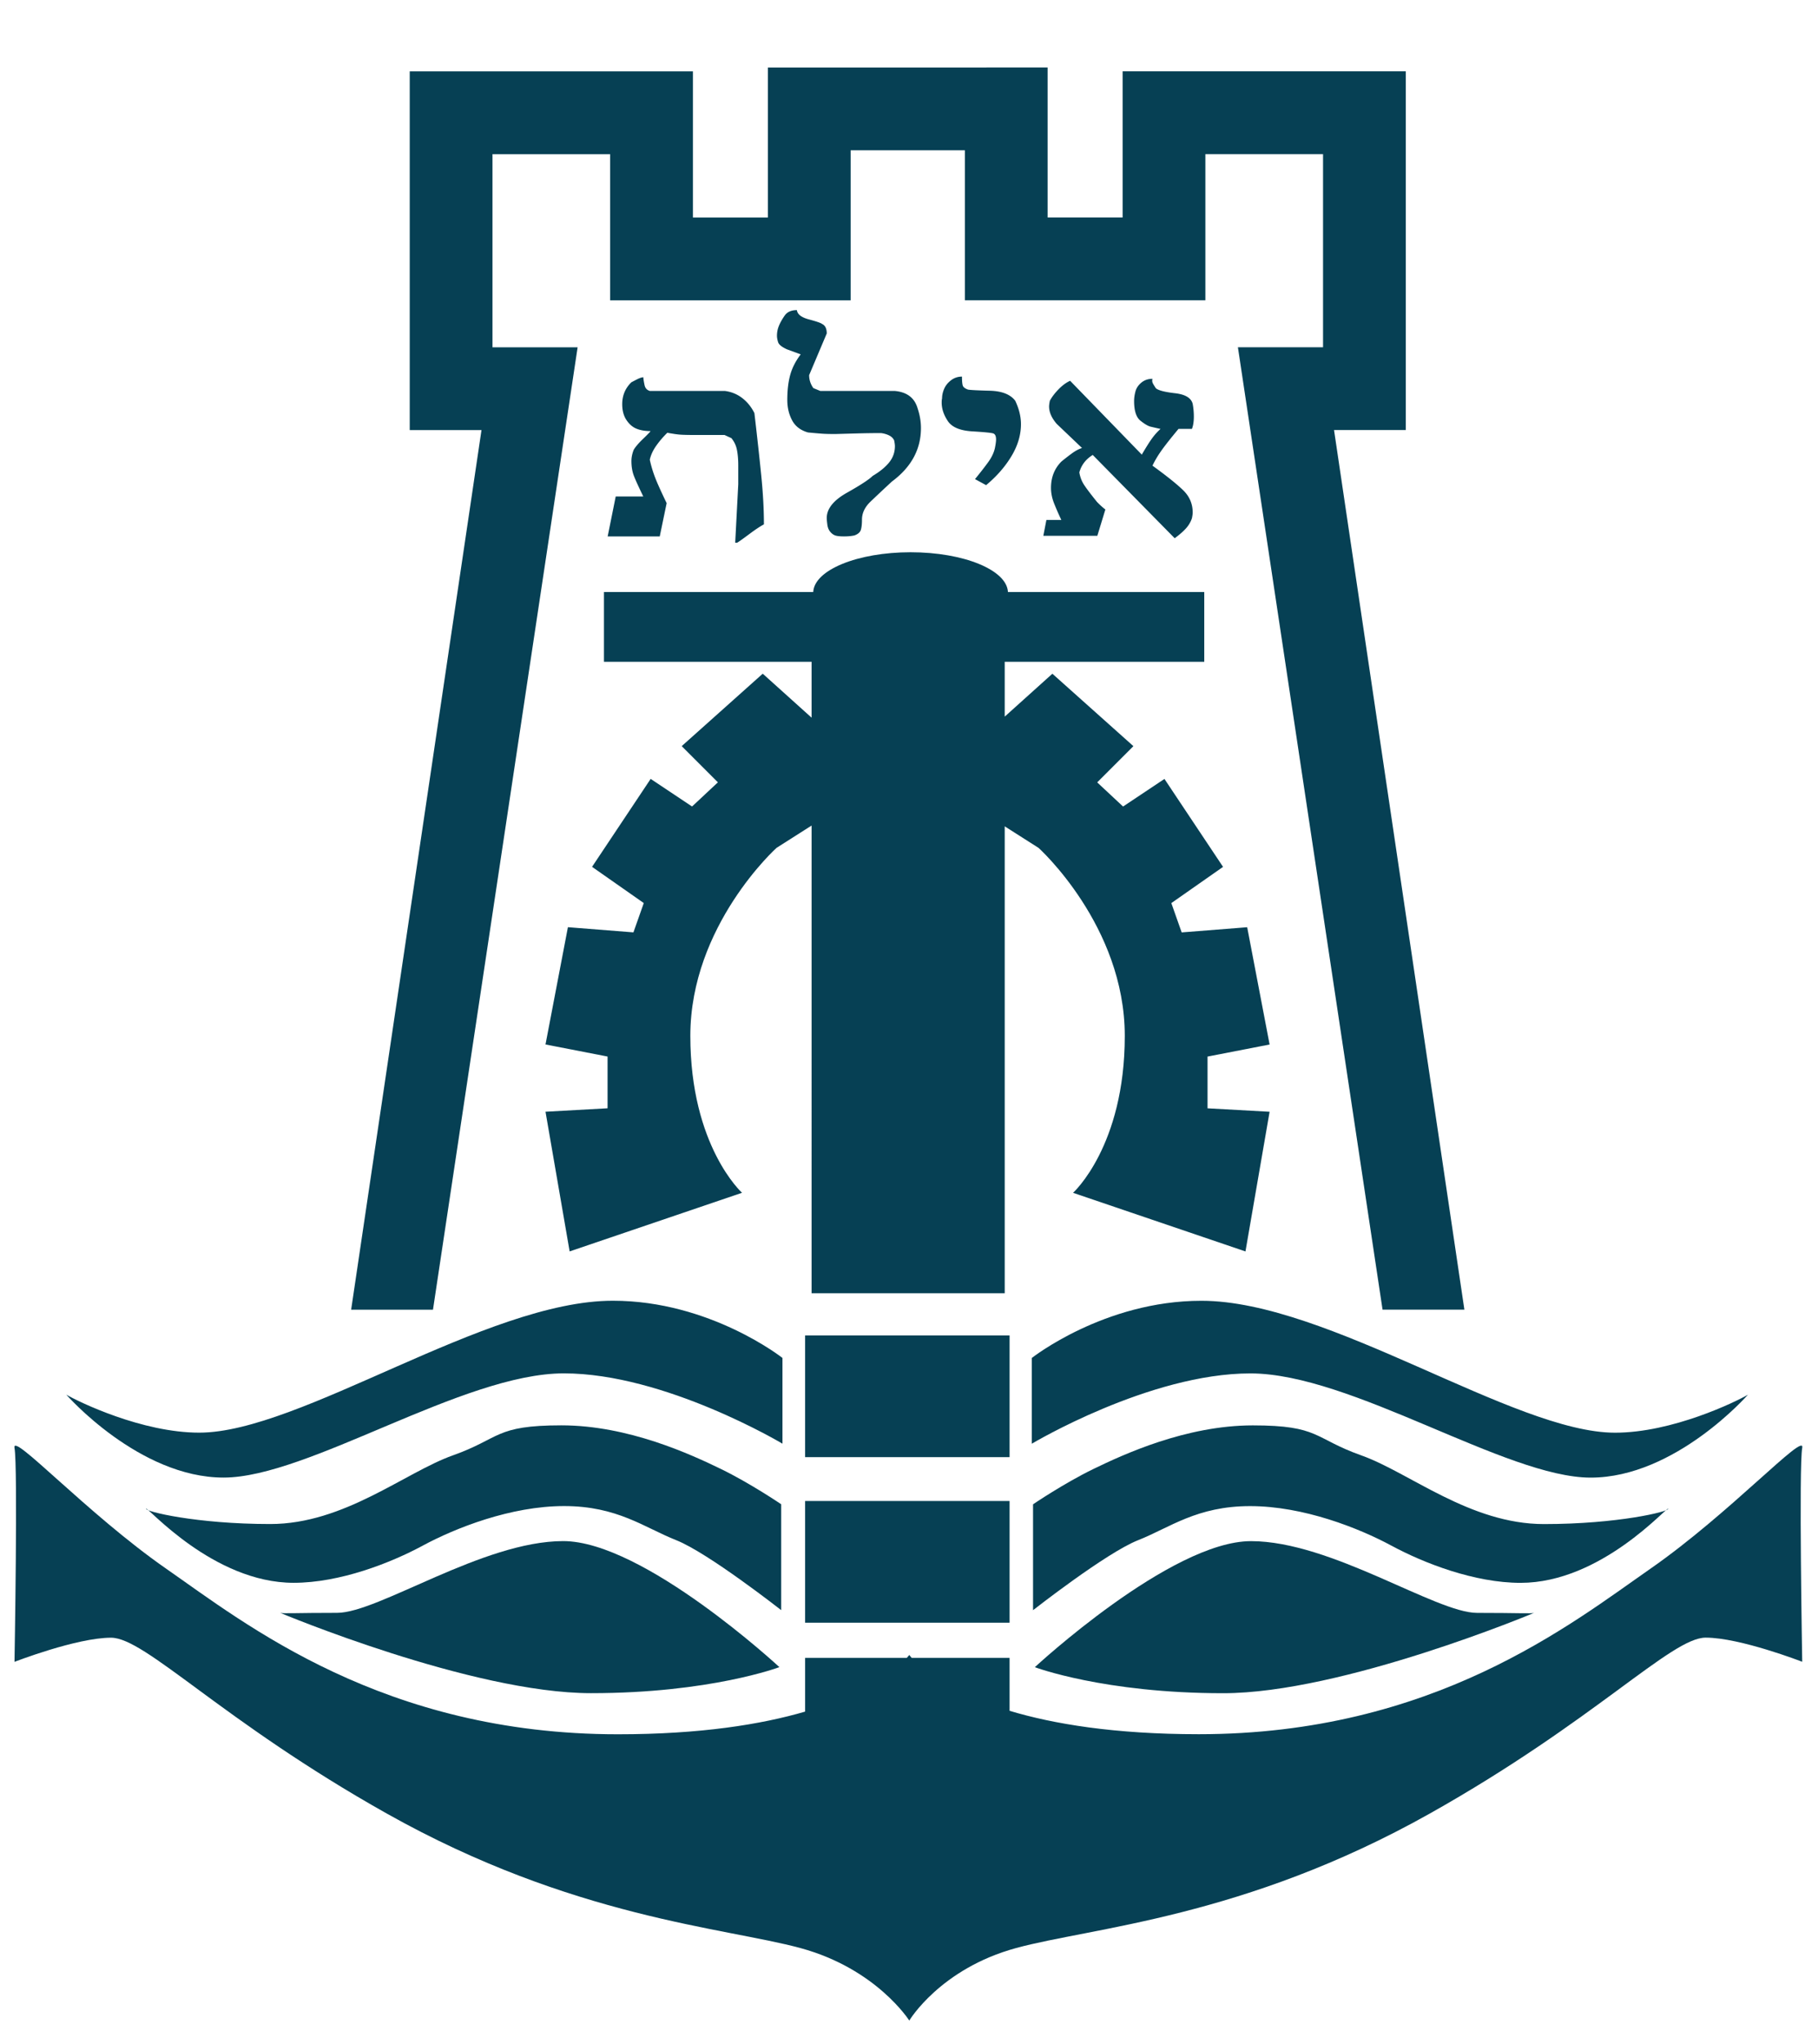
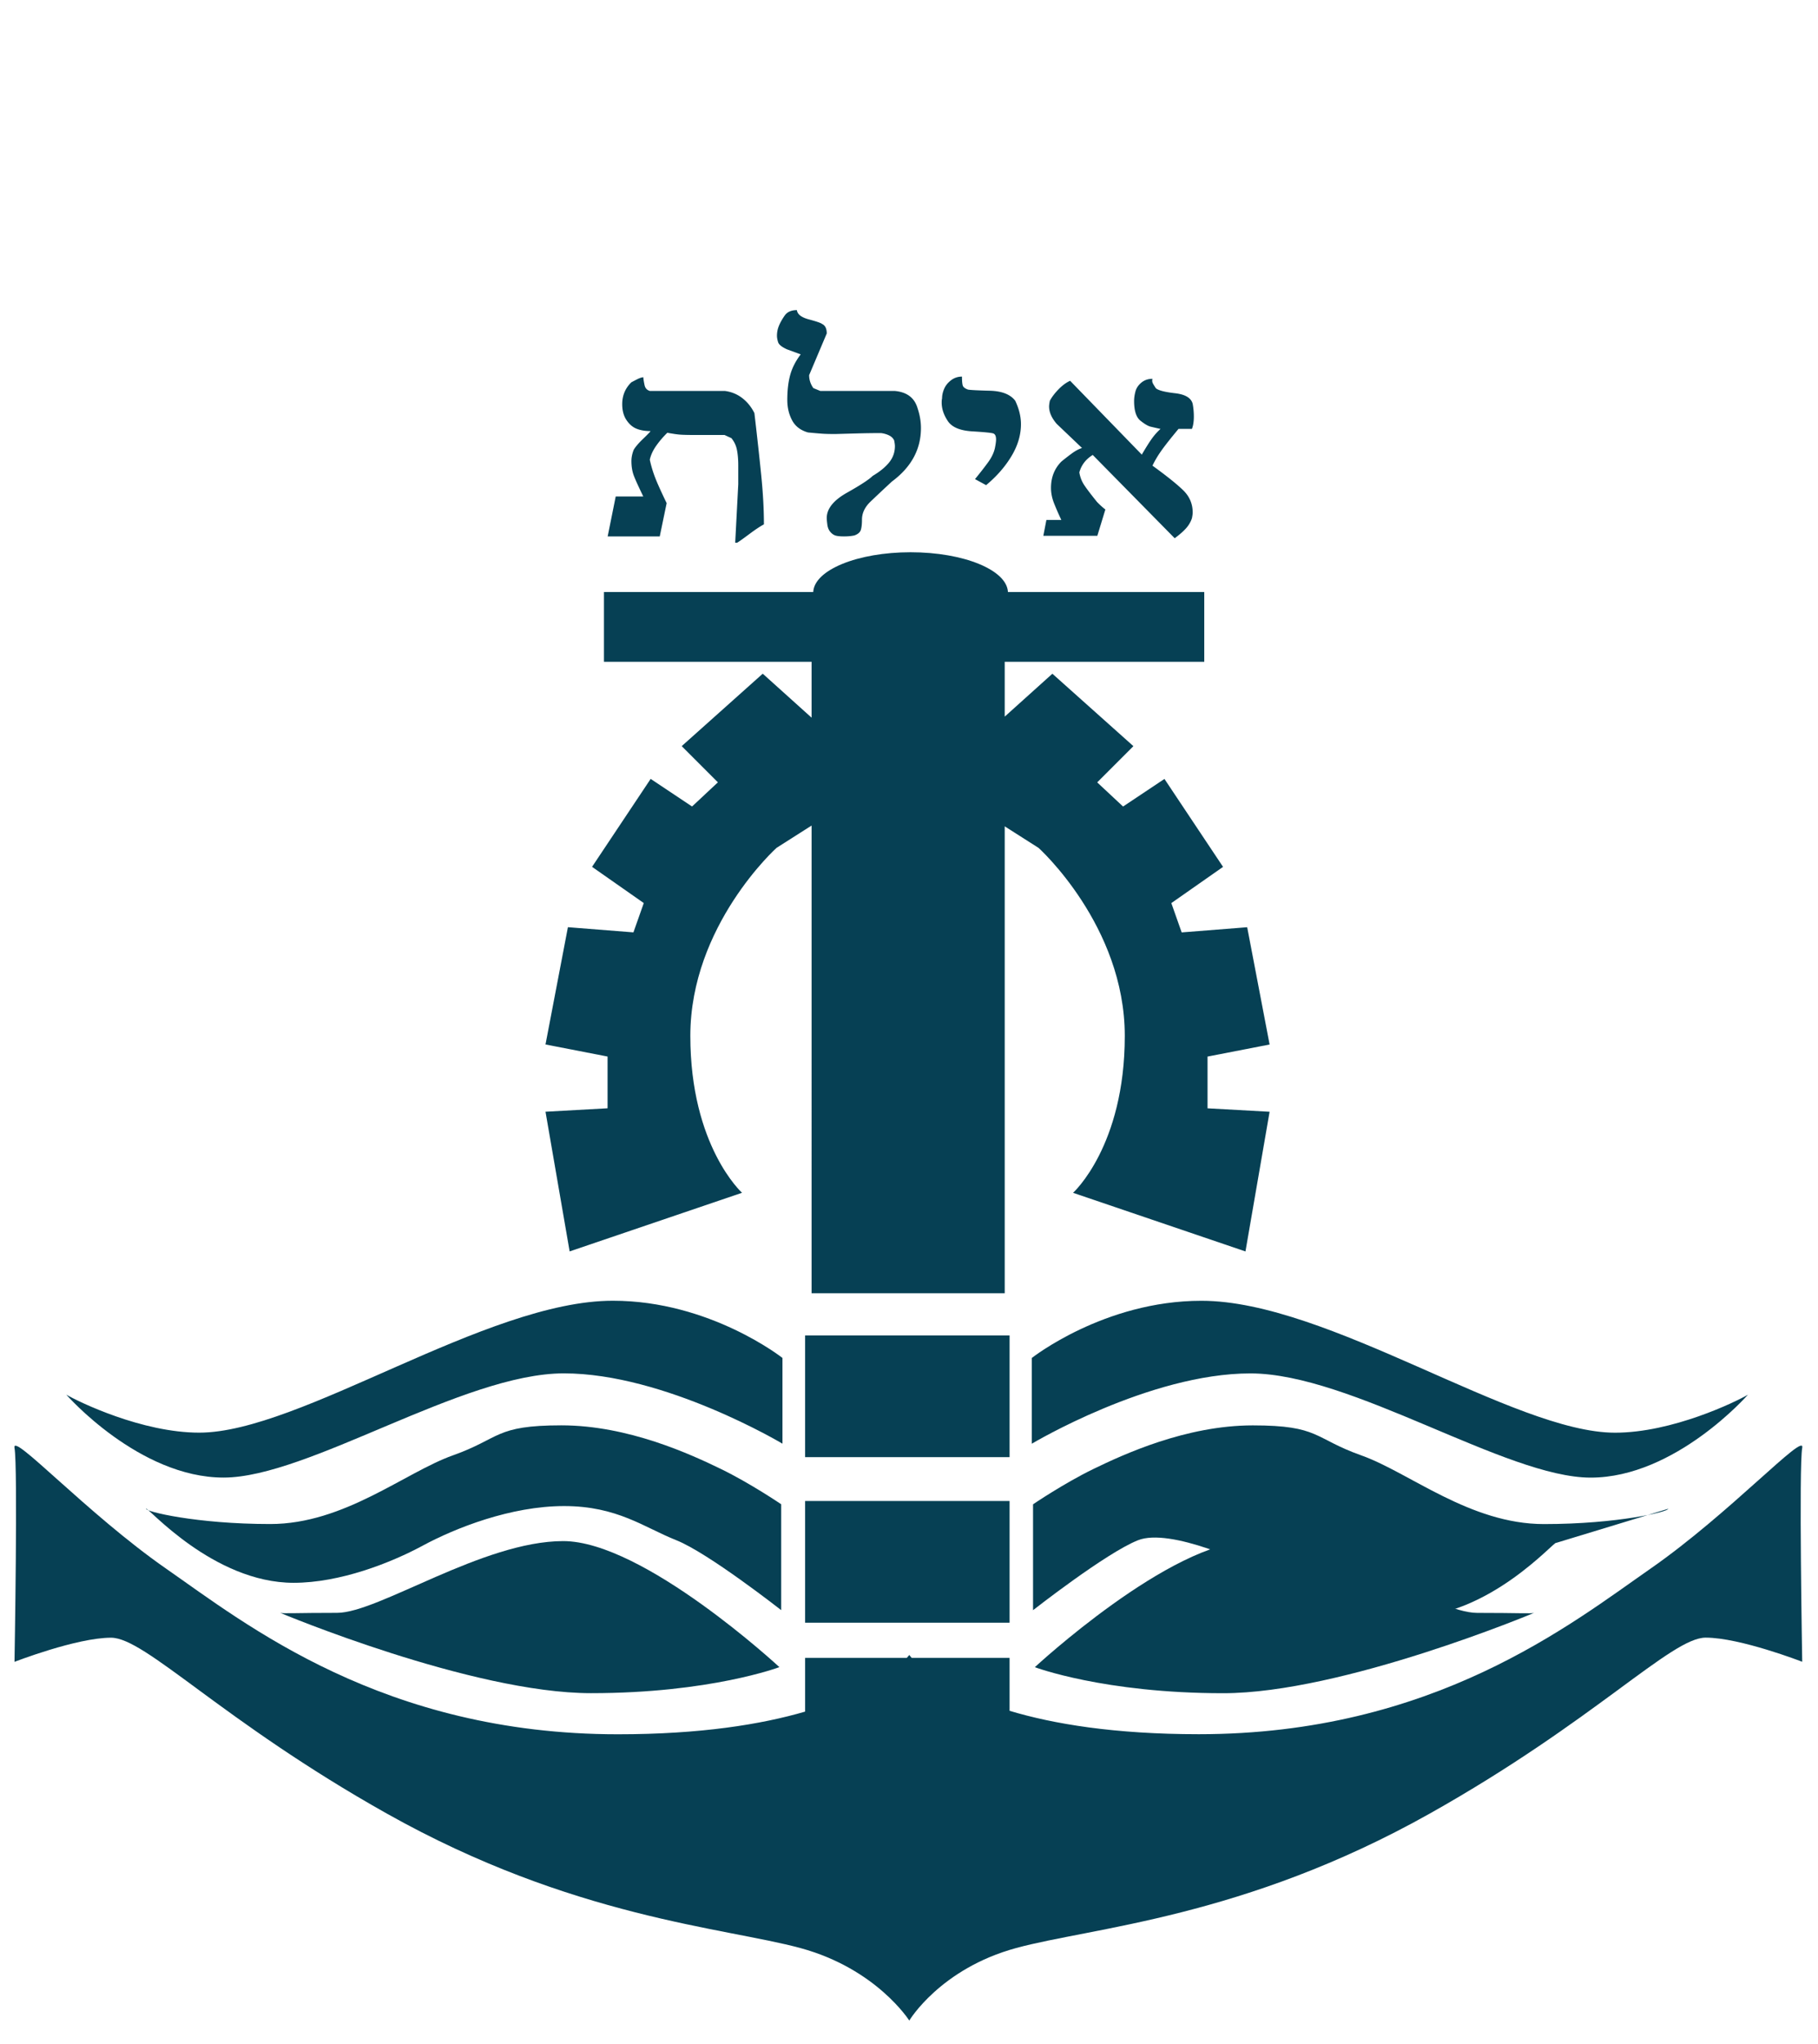
<svg xmlns="http://www.w3.org/2000/svg" width="630" height="708" xml:space="preserve">
-   <path fill="#064054" d="m121.683 453.741 45.171-304.738-24.868.001V24.734h98.131v50.634h25.989l-.001-51.977h47.94l48.994-.026v51.986h25.988V24.718h98.131v124.269l-24.867-.001 45.171 304.739h-28.358L428.98 120.31l29.501-.001V53.396h-40.776v50.632h-83.344V52.06l-20.307.007-19.271.001v51.977H211.44V53.412h-40.776v66.914h29.501l-50.123 333.415z" />
  <path fill-rule="evenodd" clip-rule="evenodd" fill="#064054" d="M264.724 181.663c-1.239.647-2.919 1.763-5.043 3.347-2.124 1.583-3.539 2.591-4.247 3.022h-.664l1.062-20.254v-6.57c0-2.044-.154-3.833-.462-5.365a9.023 9.023 0 0 0-1.916-4.051l-2.378-1.094h-10.175c-2.466 0-4.228-.043-5.285-.128-1.057-.085-2.511-.299-4.361-.641a32.232 32.232 0 0 0-3.897 4.557c-1.101 1.574-1.828 3.166-2.181 4.776a41.622 41.622 0 0 0 1.792 6.039c.752 1.977 2.101 4.978 4.047 9.004l-2.389 11.53h-18.048L213.366 172h9.555c-1.592-3.272-2.676-5.652-3.251-7.14-.575-1.487-.862-3.198-.862-5.133 0-1.264.265-2.565.796-3.905.619-1.041 1.703-2.305 3.251-3.792 1.548-1.488 2.411-2.38 2.588-2.678-1.858 0-3.473-.274-4.844-.823-1.372-.549-2.543-1.556-3.517-3.02-.974-1.464-1.46-3.294-1.46-5.49 0-3.001 1.056-5.527 3.168-7.577.55-.293 1.215-.641 1.996-1.043.78-.402 1.492-.641 2.135-.714a22.8 22.8 0 0 0 .465 2.827c.221.979.818 1.62 1.791 1.922h25.97c2.285.292 4.307 1.116 6.064 2.47 1.758 1.354 3.164 3.093 4.219 5.216.966 8.272 1.757 15.483 2.373 21.632.614 6.15.921 11.787.921 16.911zM317.947 141.364c.797 2.343 1.194 4.648 1.194 6.918 0 7.394-3.361 13.579-10.085 18.557a696.955 696.955 0 0 0-7.366 6.917c-1.99 1.903-2.985 3.99-2.985 6.259 0 1.537-.133 2.727-.398 3.569s-1.018 1.482-2.256 1.921c-1.062.22-2.256.33-3.583.33-1.239 0-2.19-.092-2.854-.275s-1.283-.604-1.858-1.263-.929-1.519-1.062-2.581-.199-1.812-.199-2.251c0-3.221 2.344-6.149 7.034-8.784 4.689-2.636 7.653-4.575 8.892-5.82 2.477-1.464 4.379-3.02 5.706-4.667 1.327-1.647 1.991-3.532 1.991-5.655 0-.439-.088-1.098-.265-1.977-.354-.732-.929-1.299-1.726-1.702-.796-.402-1.725-.677-2.787-.823-2.743 0-5.441.037-8.095.11s-5.264.146-7.83.219c-1.858 0-3.317-.036-4.379-.109a214.797 214.797 0 0 1-5.042-.438c-2.566-.731-4.402-2.137-5.508-4.217-1.105-2.081-1.659-4.435-1.659-7.064 0-3.286.332-6.152.995-8.598.664-2.446 1.88-4.838 3.65-7.175l-4.778-1.751c-1.77-.803-2.787-1.625-3.052-2.464-.266-.84-.398-1.589-.398-2.245 0-1.169.222-2.301.664-3.396.442-1.095 1.105-2.281 1.99-3.559s2.3-1.917 4.247-1.917c.177 1.458 1.57 2.534 4.18 3.227s4.136 1.221 4.579 1.586c1.062.51 1.592 1.604 1.592 3.28l-6.104 14.438c0 1.605.486 3.1 1.459 4.485l2.389.985h25.746c4.245.367 6.9 2.343 7.961 5.93zM351.807 138.823c1.327 2.787 1.99 5.499 1.99 8.138 0 3.739-1.105 7.441-3.317 11.107s-5.132 7-8.759 10.007l-3.849-2.09c1.858-2.273 3.384-4.234 4.578-5.883s1.969-3.28 2.323-4.893c.265-1.32.397-2.309.397-2.968 0-1.173-.331-1.87-.995-2.09s-3.097-.458-7.299-.714c-4.203-.257-7.012-1.448-8.427-3.574-1.416-2.126-2.124-4.252-2.124-6.377 0-.66.045-1.137.133-1.431 0-1.099.243-2.217.73-3.354.486-1.136 1.282-2.126 2.389-2.969 1.105-.843 2.366-1.264 3.782-1.264 0 1.466.088 2.493.265 3.079.178.586.797 1.063 1.858 1.43.796.146 3.296.275 7.498.384 4.204.108 7.145 1.263 8.827 3.462zM413.31 139.909a24.53 24.53 0 0 1 .397 4.393c0 1.757-.221 3.185-.663 4.282h-4.645c-2.743 3.294-4.733 5.82-5.972 7.577-1.239 1.756-2.256 3.477-3.053 5.16 4.955 3.587 8.516 6.442 10.684 8.565 2.167 2.123 3.251 4.685 3.251 7.686 0 .439-.089 1.098-.266 1.977-.442 1.318-1.149 2.507-2.123 3.569s-2.256 2.178-3.849 3.349l-28.399-28.851c-2.39 1.464-3.938 3.477-4.646 6.04.266 1.61.818 3.056 1.659 4.337s2.322 3.239 4.446 5.875c1.062 1.098 2.034 1.977 2.919 2.635l-2.787 9.114h-18.712l1.063-5.49h5.175a94.248 94.248 0 0 1-2.521-5.765c-.707-1.794-1.062-3.569-1.062-5.326 0-3.66 1.194-6.698 3.583-9.113a83.9 83.9 0 0 1 3.518-2.745c1.282-.951 2.499-1.61 3.649-1.976l-8.759-8.345c-1.77-2.05-2.654-4.063-2.654-6.039 0-.439.088-1.099.265-1.977.708-1.318 1.726-2.654 3.052-4.008s2.652-2.324 3.979-2.91l24.833 25.574c1.501-2.564 2.693-4.451 3.576-5.659a20.969 20.969 0 0 1 2.914-3.242 224.722 224.722 0 0 1-3.385-.769c-.929-.219-2.123-.915-3.582-2.088-1.46-1.172-2.19-3.443-2.19-6.813 0-1.025.155-2.124.465-3.296.31-1.173.995-2.198 2.057-3.077 1.062-.879 2.345-1.319 3.849-1.319-.177.585-.11 1.153.199 1.702.31.549.642 1.08.995 1.592.885.731 3.097 1.299 6.636 1.702 3.538.404 5.573 1.63 6.104 3.679z" />
  <path fill="#064054" d="M278.998 462.644h70.856v42.168h-70.856zM278.998 519.999h70.856v42.168h-70.856z" />
  <path fill-rule="evenodd" clip-rule="evenodd" fill="#064054" d="M22.974 483.166c4.269 2.49 26.232 13.161 46.062 13.161 35.035 0 99.416-45.706 143.342-45.706 33.702 0 58.777 19.829 58.777 19.829v29.7s-40.727-24.364-75.761-24.364c-35.035 0-88.567 36.103-117.911 36.103s-54.509-28.723-54.509-28.723z" />
  <path fill-rule="evenodd" clip-rule="evenodd" fill="#064054" d="M50.628 522.692c-.312.934 17.387 5.29 43.04 5.29s46.638-17.873 63.267-23.785c16.628-5.913 14.45-10.405 37.614-10.405s44.907 10.094 55.176 15.072c10.269 4.979 20.985 12.272 20.985 12.272v36.681s-25.342-19.877-36.37-24.233c-11.027-4.356-20.363-11.825-38.858-11.825-18.496 0-37.75 7.644-48.953 13.692s-28.764 12.895-44.771 12.895c-27.967 0-50.819-26.587-51.13-25.654z" />
  <path fill-rule="evenodd" clip-rule="evenodd" fill="#064054" d="M97.091 558.751c.934.312 5.426 0 19.741 0 14.314 0 50.508-24.855 78.339-24.855 27.832 0 74.917 43.663 74.917 43.663s-23.922 9.023-65.27 9.023-107.727-27.831-107.727-27.831zM605.722 483.181c-4.269 2.49-26.232 13.161-46.062 13.161-35.035 0-99.415-45.706-143.342-45.706-33.701 0-58.777 19.83-58.777 19.83v29.699s40.727-24.364 75.762-24.364 88.566 36.103 117.91 36.103 54.509-28.723 54.509-28.723z" />
-   <path fill-rule="evenodd" clip-rule="evenodd" fill="#064054" d="M578.068 522.708c.311.934-17.388 5.29-43.041 5.29-25.652 0-46.638-17.874-63.267-23.786s-14.45-10.405-37.614-10.405c-23.163 0-44.907 10.094-55.176 15.073-10.27 4.979-20.985 12.272-20.985 12.272v36.68s25.342-19.876 36.369-24.232c11.027-4.357 20.362-11.825 38.858-11.825s37.75 7.644 48.953 13.692c11.202 6.048 28.764 12.895 44.771 12.895 27.968-.001 50.821-26.588 51.132-25.654z" />
+   <path fill-rule="evenodd" clip-rule="evenodd" fill="#064054" d="M578.068 522.708c.311.934-17.388 5.29-43.041 5.29-25.652 0-46.638-17.874-63.267-23.786s-14.45-10.405-37.614-10.405c-23.163 0-44.907 10.094-55.176 15.073-10.27 4.979-20.985 12.272-20.985 12.272v36.68s25.342-19.876 36.369-24.232s37.75 7.644 48.953 13.692c11.202 6.048 28.764 12.895 44.771 12.895 27.968-.001 50.821-26.588 51.132-25.654z" />
  <path fill-rule="evenodd" clip-rule="evenodd" fill="#064054" d="M531.604 558.766c-.934.312-5.426 0-19.74 0s-50.509-24.855-78.34-24.855-74.917 43.663-74.917 43.663 23.922 9.024 65.271 9.024 107.726-27.832 107.726-27.832z" />
  <path fill="#064054" d="M257.144 413.224 197.4 433.537l-8.364-48.393 21.508-1.195v-17.923l-21.508-4.183 7.767-40.626 22.703 1.792 3.584-10.156-17.923-12.547 20.313-30.47 14.339 9.56 8.961-8.364-12.546-12.547 28.08-25.092 16.932 15.239V229.27h-71.957v-24.173h72.526c.366-7.635 15.33-13.777 33.736-13.777s33.37 6.142 33.736 13.777h68.032v24.173h-69.148v18.997l16.514-14.862 28.079 25.093-12.546 12.546 8.962 8.364 14.339-9.559 20.313 30.47-17.924 12.546 3.585 10.157 22.703-1.792 7.767 40.626-21.508 4.182v17.923l21.508 1.195-8.364 48.393-59.744-20.313s17.923-16.131 17.923-54.367-29.872-65.122-29.872-65.122l-11.733-7.467v161.739h-66.925V286.001l-12.152 7.733s-29.872 26.885-29.872 65.122 17.92 54.368 17.92 54.368zM278.998 574.366h35.233c.598-.656.865-1.027.865-1.027s.258.371.841 1.027h33.917v18.323c15.145 4.552 36.333 8.107 65.572 8.107 81.252 0 129.048-38.236 156.53-57.354s53.77-47.796 52.574-41.821c-1.194 5.975 0 74.083 0 74.083s-21.508-8.364-33.457-8.364c-11.948 0-38.352 28.793-95.59 60.939-64.432 36.187-117.1 39.432-143.387 46.602-26.287 7.169-37.002 25.117-37.002 25.117s-11.352-17.924-37.639-25.093c-26.288-7.17-78.955-10.415-143.386-46.602-57.239-32.146-83.642-60.939-95.591-60.939s-33.457 8.364-33.457 8.364 1.195-68.108 0-74.083 25.092 22.703 52.575 41.821 75.278 57.354 156.53 57.354c28.675 0 49.686-3.423 64.87-7.853v-18.601z" />
</svg>